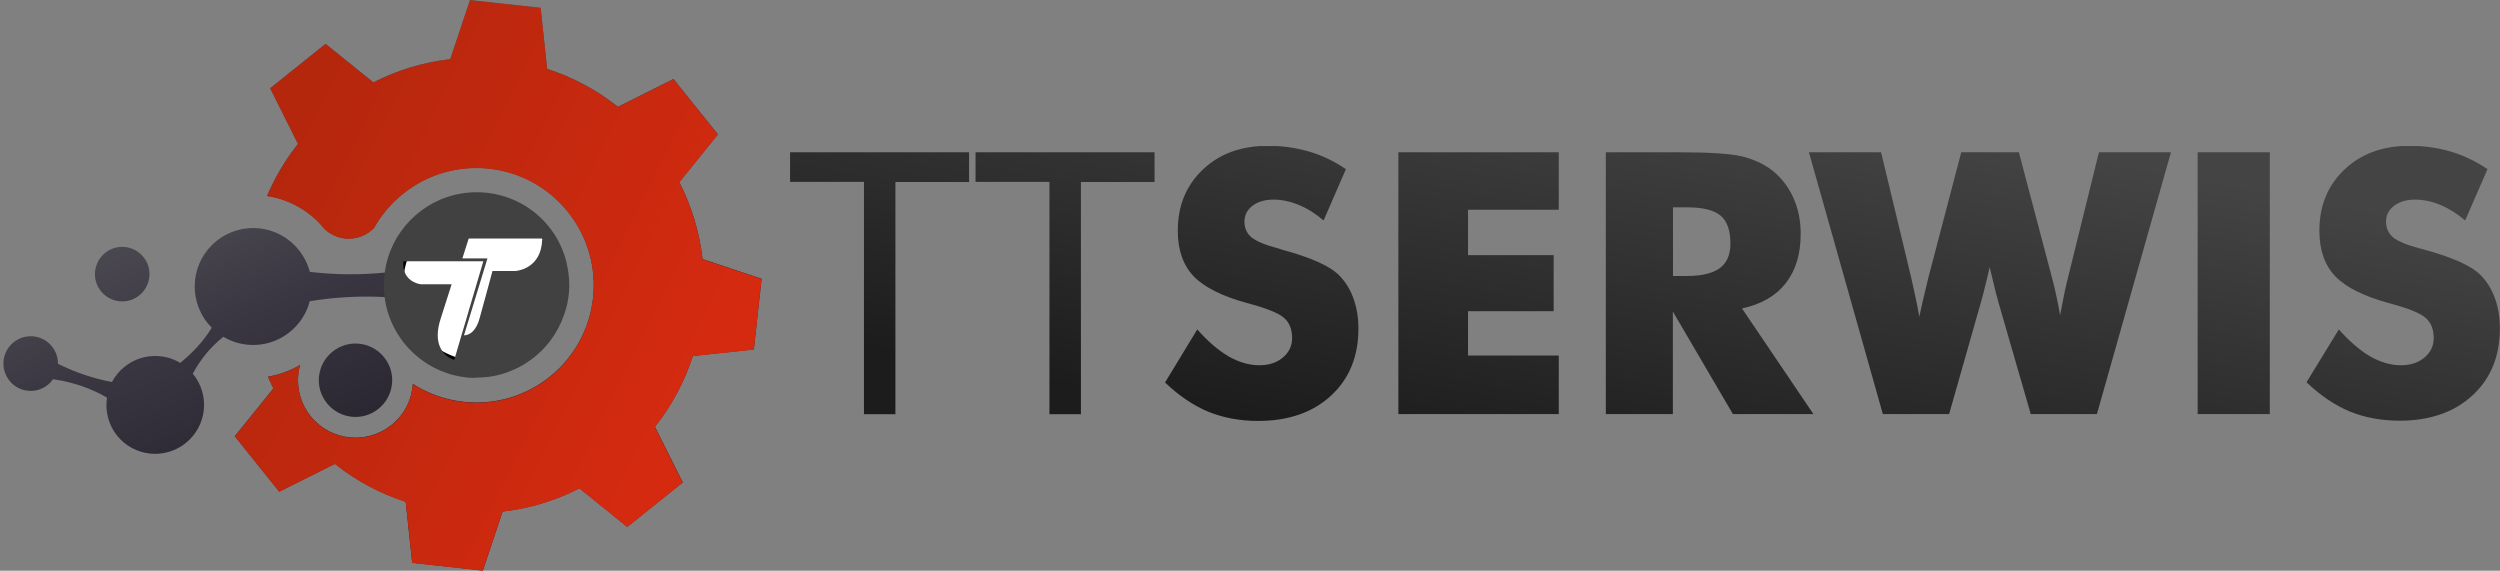
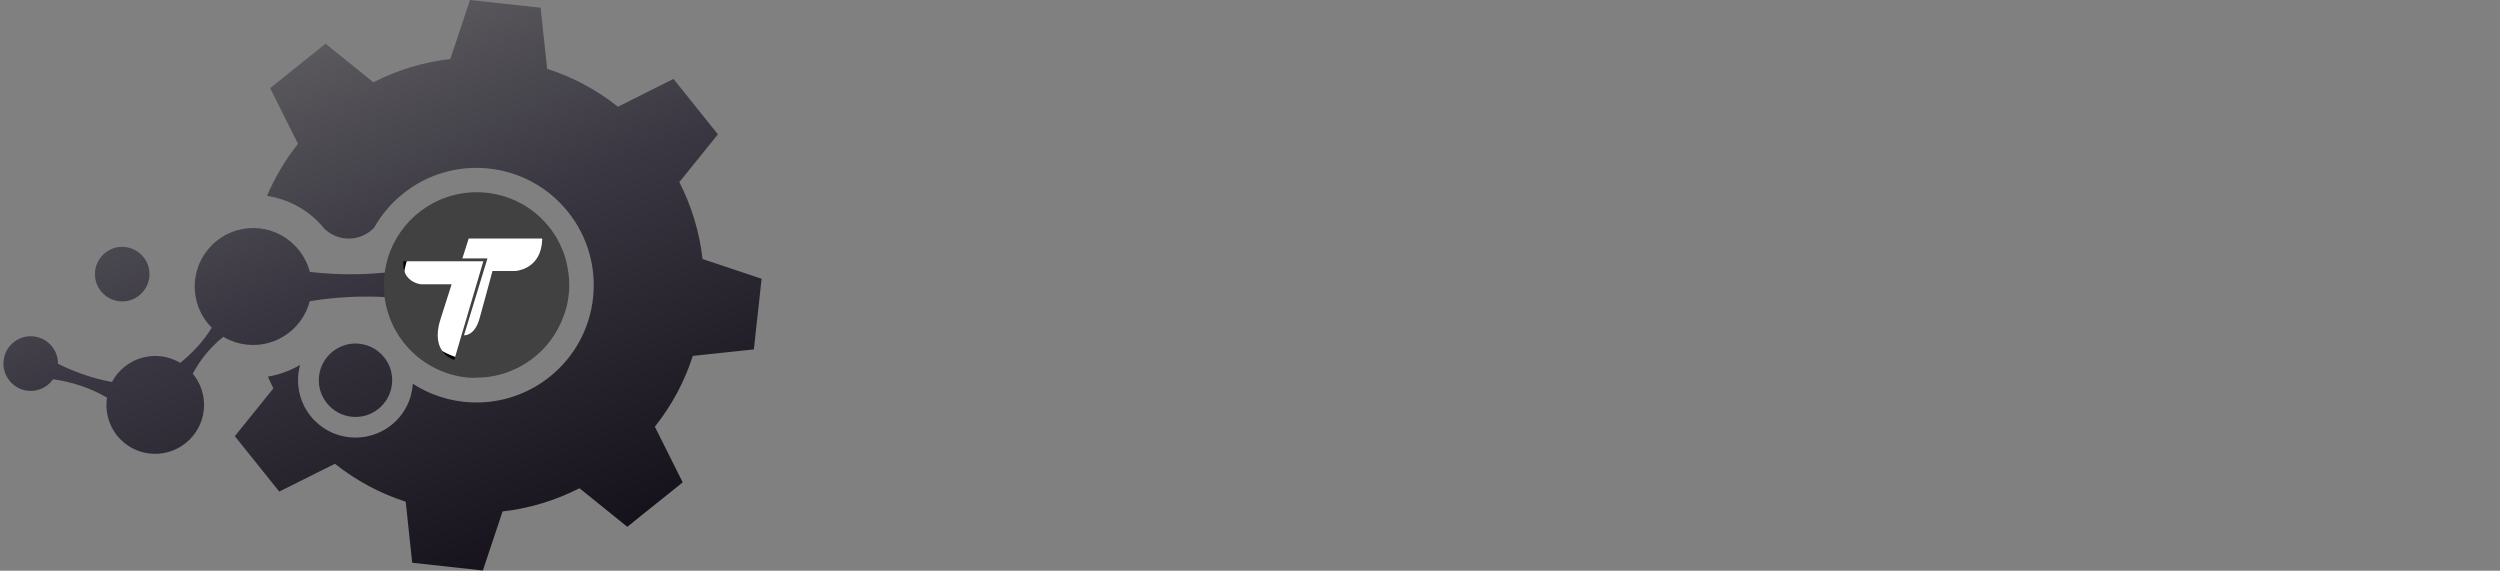
<svg xmlns="http://www.w3.org/2000/svg" xmlns:xlink="http://www.w3.org/1999/xlink" version="1.1" id="Layer_1" x="0px" y="0px" viewBox="0 0 200.27 45.72" style="enable-background:new 0 0 200.27 45.72;" xml:space="preserve">
  <rect x="0" y="0" width="200.27" height="45.72" fill="#808080" stroke="none" />
  <style type="text/css">
	
		.st0{clip-path:url(#SVGID_00000061466630885270400560000014660519019379750558_);fill:url(#SVGID_00000171696205262707469790000006461481155430361510_);}
	.st1{fill-rule:evenodd;clip-rule:evenodd;fill:#FFFFFF;}
	.st2{fill:none;stroke:#000000;stroke-width:0.567;stroke-miterlimit:22.926;}
	.st3{fill-rule:evenodd;clip-rule:evenodd;fill:#404140;}
	
		.st4{clip-path:url(#SVGID_00000175321464615434133640000008368205385911608499_);fill:url(#SVGID_00000066485475319990814030000009214722815828895930_);}
	
		.st5{clip-path:url(#SVGID_00000000218932306880309250000014659593822946658973_);fill:url(#SVGID_00000111182415650472422870000018326657035007731603_);}
</style>
  <g>
    <g>
      <defs>
        <path id="SVGID_1_" d="M49.5,8.55L49.5,8.55c-1.72-1.37-3.65-2.39-5.67-3.04l-0.52-4.89l-2.83-0.31L37.65,0l-1.58,4.73     c-2.12,0.24-4.2,0.86-6.16,1.86l-3.83-3.09l-2.22,1.78l-2.22,1.78l2.23,4.46c-1.03,1.29-1.85,2.7-2.48,4.17     c1.75,0.27,3.42,1.16,4.61,2.65c0.54,0.51,1.26,0.79,2.01,0.77c0.74-0.02,1.45-0.33,1.96-0.87l0,0c0.57-1.02,1.34-1.94,2.31-2.72     c4.04-3.25,9.96-2.61,13.21,1.44c3.25,4.04,2.61,9.96-1.44,13.21c-3.24,2.6-7.67,2.71-10.98,0.57c-0.08,1.25-0.66,2.46-1.71,3.3     c-1.98,1.59-4.88,1.28-6.47-0.7c-0.96-1.2-1.23-2.73-0.85-4.11c-0.81,0.48-1.69,0.79-2.58,0.94c0.14,0.32,0.29,0.63,0.44,0.94     l-3.09,3.83l1.78,2.22l1.78,2.22l4.46-2.23c1.72,1.37,3.65,2.39,5.67,3.04l0.52,4.89l2.83,0.31l2.83,0.31l1.58-4.73     c2.12-0.24,4.2-0.86,6.16-1.86l3.83,3.09l2.22-1.78l2.22-1.78l-2.23-4.46c1.37-1.72,2.39-3.65,3.04-5.67l4.89-0.52l0.31-2.83     l0.31-2.83l-4.73-1.58c-0.24-2.12-0.86-4.2-1.86-6.16l3.09-3.83l-1.78-2.22l-1.78-2.22L49.5,8.55z M4.64,29.14L4.64,29.14     c1.37,0.68,2.81,1.18,4.33,1.46c0.24-0.46,0.58-0.88,1.01-1.22c1.31-1.05,3.1-1.13,4.46-0.31c1.04-0.85,1.9-1.79,2.52-2.82     c-0.11-0.12-0.22-0.24-0.33-0.37c-1.62-2.02-1.3-4.96,0.72-6.58c2.02-1.62,4.96-1.3,6.58,0.72c0.43,0.54,0.73,1.14,0.89,1.76     c2.03,0.24,4.07,0.25,6.08,0.05c0.25-1.78,1.15-3.47,2.66-4.68c3.15-2.54,7.77-2.03,10.31,1.12c2.54,3.15,2.03,7.77-1.12,10.31     c-3.15,2.54-7.77,2.03-10.31-1.12c-0.88-1.09-1.39-2.36-1.56-3.66c-2.02-0.11-4.06,0-6.07,0.33c-0.24,0.94-0.78,1.81-1.6,2.47     c-1.56,1.26-3.69,1.35-5.32,0.38c-1.04,0.83-1.84,1.82-2.45,2.96l0.04,0.04c1.36,1.69,1.09,4.15-0.6,5.51     c-1.69,1.36-4.15,1.09-5.51-0.6C8.67,34,8.41,32.89,8.57,31.85c-1.33-0.77-2.77-1.25-4.32-1.47c-0.12,0.17-0.26,0.32-0.42,0.45     c-0.94,0.76-2.32,0.61-3.07-0.33C0,29.55,0.15,28.18,1.09,27.42c0.94-0.76,2.32-0.61,3.07,0.33C4.49,28.16,4.65,28.65,4.64,29.14     z M11.49,20.59L11.49,20.59c-0.76-0.94-2.13-1.09-3.07-0.33c-0.94,0.76-1.09,2.13-0.33,3.07c0.76,0.94,2.13,1.09,3.07,0.33     C12.1,22.9,12.25,21.53,11.49,20.59z M30.77,28.62c-1.02-1.27-2.87-1.47-4.13-0.45c-1.27,1.02-1.47,2.87-0.45,4.13     c1.02,1.27,2.87,1.47,4.13,0.45C31.58,31.73,31.79,29.88,30.77,28.62z" />
      </defs>
      <clipPath id="SVGID_00000024003511137915111860000016124484231341614520_">
        <use xlink:href="#SVGID_1_" style="overflow:visible;" />
      </clipPath>
      <linearGradient id="SVGID_00000183946417037543652730000015353446712467148935_" gradientUnits="userSpaceOnUse" x1="20.819" y1="-1.238" x2="44.691" y2="58.105">
        <stop offset="0" style="stop-color:#666566" />
        <stop offset="0.373" style="stop-color:#3A3742" />
        <stop offset="1" style="stop-color:#050008" />
      </linearGradient>
      <rect style="clip-path:url(#SVGID_00000024003511137915111860000016124484231341614520_);fill:url(#SVGID_00000183946417037543652730000015353446712467148935_);" width="61.02" height="45.7" />
    </g>
    <ellipse transform="matrix(0.961 -0.278 0.278 0.961 -4.809 11.586)" class="st1" cx="38.46" cy="22.75" rx="6.45" ry="6.45" />
    <ellipse transform="matrix(0.961 -0.278 0.278 0.961 -4.809 11.586)" class="st2" cx="38.46" cy="22.75" rx="6.45" ry="6.45" />
-     <path class="st3" d="M35.3,25.53l0.88-2.76h-2.46c0,0-0.7-0.06-1.11-0.62c-0.11-0.14-0.19-0.32-0.25-0.54   c-0.05-0.19-0.07-0.42-0.05-0.68h6.41l-0.12,0.4l-1.03,3.49l-0.2,0.69l-0.41,1.37l-0.2,0.69l-0.37,1.26c0,0-0.03-0.01-0.08-0.03   c-0.03-0.01-0.08-0.03-0.13-0.05c-0.07-0.03-0.15-0.08-0.24-0.13c-0.23-0.15-0.49-0.39-0.67-0.78c-0.01-0.01-0.01-0.03-0.02-0.04   C35.03,27.3,34.96,26.57,35.3,25.53 M43.43,19.21c-0.01,0.16-0.02,0.31-0.04,0.44v0c-0.3,1.97-2.11,2.06-2.11,2.06h-1.83   c0,0-0.64,2.4-1.04,3.82c-0.4,1.42-1.24,1.33-1.24,1.33l1.88-6.16h-2.01l0.06-0.19v0l0.14-0.44l0.16-0.5l0.14-0.44l0.01-0.02h5.89   V19.21z M37.47,30.25L37.47,30.25L37.47,30.25c-0.13-0.01-0.25-0.03-0.38-0.05c-3.59-0.53-6.34-3.62-6.34-7.35v0c0,0,0,0,0-0.01   c0-0.77,0.12-1.5,0.33-2.2c0.94-3.04,3.77-5.24,7.11-5.24c2.61,0,4.91,1.34,6.23,3.38c0.04,0.06,0.08,0.12,0.11,0.18   c0,0.01,0.01,0.01,0.01,0.02c0.03,0.04,0.05,0.09,0.08,0.13c0.02,0.04,0.04,0.07,0.06,0.11v0c0.02,0.04,0.04,0.07,0.06,0.11   c0.04,0.08,0.08,0.16,0.12,0.24l0,0v0c0.07,0.15,0.14,0.3,0.2,0.45v0c0.01,0.02,0.01,0.03,0.02,0.05c0.05,0.12,0.09,0.23,0.13,0.35   c0.01,0.03,0.02,0.07,0.03,0.1v0c0.01,0.03,0.02,0.06,0.03,0.09c0.01,0.02,0.01,0.05,0.02,0.07c0.01,0.03,0.02,0.05,0.02,0.08v0   c0.01,0.04,0.02,0.07,0.03,0.11v0c0.01,0.03,0.02,0.07,0.03,0.1c0.01,0.03,0.02,0.07,0.02,0.1c0.01,0.03,0.02,0.07,0.02,0.1v0   c0,0.02,0.01,0.03,0.01,0.05v0c0.02,0.08,0.03,0.16,0.05,0.25c0.01,0.04,0.01,0.08,0.02,0.12v0c0,0,0,0.01,0,0.01v0l0,0.01   c0.01,0.06,0.02,0.11,0.03,0.17v0c0.01,0.05,0.01,0.1,0.02,0.15v0c0,0.03,0.01,0.05,0.01,0.08c0,0.03,0.01,0.06,0.01,0.08v0   c0,0.03,0.01,0.07,0.01,0.1c0,0.04,0.01,0.08,0.01,0.11v0c0,0.01,0,0.02,0,0.03v0c0,0.05,0.01,0.11,0.01,0.16v0   c0,0.08,0.01,0.17,0.01,0.25v0c0,0.02,0,0.04,0,0.07c0,0.02,0,0.05,0,0.07v0c0,0.05,0,0.09,0,0.14v0c0,0.06,0,0.11-0.01,0.17h0v0   c0,0.02,0,0.05,0,0.07v0c0,0.04-0.01,0.09-0.01,0.13h0v0c0,0.06-0.01,0.11-0.02,0.17c-0.01,0.07-0.02,0.14-0.02,0.21   c0,0.04-0.01,0.07-0.02,0.11v0c-0.01,0.09-0.03,0.17-0.04,0.26v0c-0.01,0.03-0.01,0.07-0.02,0.1c-0.02,0.09-0.04,0.18-0.06,0.27   c-0.02,0.09-0.04,0.17-0.07,0.26h0c-0.01,0.03-0.02,0.07-0.03,0.1v0c-0.02,0.07-0.04,0.13-0.06,0.19c-0.02,0.05-0.03,0.1-0.05,0.15   v0c-0.02,0.06-0.04,0.12-0.07,0.18c-0.02,0.05-0.04,0.1-0.06,0.15v0c-0.02,0.05-0.04,0.1-0.06,0.16c-0.07,0.16-0.14,0.33-0.23,0.48   c0,0,0,0,0,0v0c-0.01,0.02-0.02,0.03-0.02,0.05c-0.01,0.03-0.03,0.05-0.04,0.08v0c-0.05,0.09-0.1,0.18-0.16,0.28   c-0.01,0.02-0.02,0.03-0.03,0.05c-0.04,0.07-0.08,0.13-0.12,0.2c-0.03,0.05-0.06,0.1-0.1,0.15v0c-0.07,0.11-0.15,0.21-0.23,0.32h0   c-0.02,0.02-0.03,0.04-0.05,0.07c-0.02,0.03-0.04,0.06-0.07,0.08c-0.08,0.1-0.16,0.2-0.24,0.29c-0.1,0.11-0.2,0.21-0.3,0.32   c-0.04,0.04-0.08,0.08-0.12,0.11c-0.03,0.02-0.05,0.05-0.08,0.07v0c-0.02,0.02-0.04,0.04-0.06,0.06c-0.01,0.01-0.02,0.01-0.02,0.02   c-0.1,0.09-0.19,0.17-0.29,0.25c-0.18,0.15-0.36,0.28-0.56,0.41v0c-0.11,0.07-0.22,0.14-0.33,0.21c-0.21,0.13-0.43,0.25-0.66,0.35   v0c-0.18,0.08-0.36,0.16-0.54,0.23c-0.81,0.31-1.69,0.47-2.61,0.47C37.95,30.28,37.71,30.27,37.47,30.25z" />
+     <path class="st3" d="M35.3,25.53l0.88-2.76h-2.46c0,0-0.7-0.06-1.11-0.62c-0.11-0.14-0.19-0.32-0.25-0.54   c-0.05-0.19-0.07-0.42-0.05-0.68h6.41l-0.12,0.4l-1.03,3.49l-0.2,0.69l-0.41,1.37l-0.2,0.69l-0.37,1.26c0,0-0.03-0.01-0.08-0.03   c-0.03-0.01-0.08-0.03-0.13-0.05c-0.07-0.03-0.15-0.08-0.24-0.13c-0.23-0.15-0.49-0.39-0.67-0.78c-0.01-0.01-0.01-0.03-0.02-0.04   C35.03,27.3,34.96,26.57,35.3,25.53 M43.43,19.21c-0.01,0.16-0.02,0.31-0.04,0.44v0c-0.3,1.97-2.11,2.06-2.11,2.06h-1.83   c0,0-0.64,2.4-1.04,3.82c-0.4,1.42-1.24,1.33-1.24,1.33l1.88-6.16h-2.01l0.06-0.19v0l0.14-0.44l0.16-0.5l0.14-0.44l0.01-0.02h5.89   V19.21z M37.47,30.25L37.47,30.25L37.47,30.25c-0.13-0.01-0.25-0.03-0.38-0.05c-3.59-0.53-6.34-3.62-6.34-7.35v0c0,0,0,0,0-0.01   c0-0.77,0.12-1.5,0.33-2.2c0.94-3.04,3.77-5.24,7.11-5.24c2.61,0,4.91,1.34,6.23,3.38c0.04,0.06,0.08,0.12,0.11,0.18   c0,0.01,0.01,0.01,0.01,0.02c0.03,0.04,0.05,0.09,0.08,0.13c0.02,0.04,0.04,0.07,0.06,0.11v0c0.02,0.04,0.04,0.07,0.06,0.11   c0.04,0.08,0.08,0.16,0.12,0.24l0,0v0c0.07,0.15,0.14,0.3,0.2,0.45v0c0.01,0.02,0.01,0.03,0.02,0.05c0.05,0.12,0.09,0.23,0.13,0.35   c0.01,0.03,0.02,0.07,0.03,0.1v0c0.01,0.03,0.02,0.06,0.03,0.09c0.01,0.02,0.01,0.05,0.02,0.07c0.01,0.03,0.02,0.05,0.02,0.08v0   c0.01,0.04,0.02,0.07,0.03,0.11v0c0.01,0.03,0.02,0.07,0.03,0.1c0.01,0.03,0.02,0.07,0.02,0.1c0.01,0.03,0.02,0.07,0.02,0.1v0   c0,0.02,0.01,0.03,0.01,0.05v0c0.02,0.08,0.03,0.16,0.05,0.25c0.01,0.04,0.01,0.08,0.02,0.12v0c0,0,0,0.01,0,0.01v0l0,0.01   c0.01,0.06,0.02,0.11,0.03,0.17v0c0.01,0.05,0.01,0.1,0.02,0.15v0c0,0.03,0.01,0.05,0.01,0.08c0,0.03,0.01,0.06,0.01,0.08v0   c0,0.03,0.01,0.07,0.01,0.1c0,0.04,0.01,0.08,0.01,0.11v0c0,0.01,0,0.02,0,0.03v0c0,0.05,0.01,0.11,0.01,0.16v0   c0,0.08,0.01,0.17,0.01,0.25v0c0,0.02,0,0.04,0,0.07c0,0.02,0,0.05,0,0.07v0c0,0.05,0,0.09,0,0.14v0c0,0.06,0,0.11-0.01,0.17h0v0   c0,0.02,0,0.05,0,0.07v0c0,0.04-0.01,0.09-0.01,0.13h0v0c0,0.06-0.01,0.11-0.02,0.17c-0.01,0.07-0.02,0.14-0.02,0.21   c0,0.04-0.01,0.07-0.02,0.11v0c-0.01,0.09-0.03,0.17-0.04,0.26c-0.01,0.03-0.01,0.07-0.02,0.1c-0.02,0.09-0.04,0.18-0.06,0.27   c-0.02,0.09-0.04,0.17-0.07,0.26h0c-0.01,0.03-0.02,0.07-0.03,0.1v0c-0.02,0.07-0.04,0.13-0.06,0.19c-0.02,0.05-0.03,0.1-0.05,0.15   v0c-0.02,0.06-0.04,0.12-0.07,0.18c-0.02,0.05-0.04,0.1-0.06,0.15v0c-0.02,0.05-0.04,0.1-0.06,0.16c-0.07,0.16-0.14,0.33-0.23,0.48   c0,0,0,0,0,0v0c-0.01,0.02-0.02,0.03-0.02,0.05c-0.01,0.03-0.03,0.05-0.04,0.08v0c-0.05,0.09-0.1,0.18-0.16,0.28   c-0.01,0.02-0.02,0.03-0.03,0.05c-0.04,0.07-0.08,0.13-0.12,0.2c-0.03,0.05-0.06,0.1-0.1,0.15v0c-0.07,0.11-0.15,0.21-0.23,0.32h0   c-0.02,0.02-0.03,0.04-0.05,0.07c-0.02,0.03-0.04,0.06-0.07,0.08c-0.08,0.1-0.16,0.2-0.24,0.29c-0.1,0.11-0.2,0.21-0.3,0.32   c-0.04,0.04-0.08,0.08-0.12,0.11c-0.03,0.02-0.05,0.05-0.08,0.07v0c-0.02,0.02-0.04,0.04-0.06,0.06c-0.01,0.01-0.02,0.01-0.02,0.02   c-0.1,0.09-0.19,0.17-0.29,0.25c-0.18,0.15-0.36,0.28-0.56,0.41v0c-0.11,0.07-0.22,0.14-0.33,0.21c-0.21,0.13-0.43,0.25-0.66,0.35   v0c-0.18,0.08-0.36,0.16-0.54,0.23c-0.81,0.31-1.69,0.47-2.61,0.47C37.95,30.28,37.71,30.27,37.47,30.25z" />
    <g>
      <defs>
        <path id="SVGID_00000070804148661934761660000003589795882378827690_" d="M49.5,8.57L49.5,8.57c-1.72-1.37-3.65-2.39-5.67-3.04     l-0.52-4.89l-2.83-0.31l-2.83-0.31l-1.58,4.73c-2.12,0.24-4.2,0.86-6.16,1.86l-3.83-3.09l-2.22,1.78l-2.22,1.78l2.23,4.46     c-1.03,1.29-1.85,2.7-2.48,4.17c1.75,0.27,3.42,1.16,4.61,2.65c0.54,0.51,1.26,0.79,2.01,0.77c0.74-0.02,1.45-0.33,1.96-0.87l0,0     c0.57-1.02,1.34-1.94,2.31-2.72c4.04-3.25,9.96-2.61,13.21,1.44c3.25,4.04,2.61,9.96-1.44,13.21c-3.24,2.6-7.67,2.71-10.98,0.57     c-0.08,1.25-0.66,2.46-1.71,3.3c-1.98,1.59-4.88,1.28-6.47-0.7c-0.96-1.2-1.23-2.73-0.85-4.11c-0.81,0.48-1.69,0.79-2.58,0.94     c0.14,0.32,0.29,0.63,0.44,0.94l-3.09,3.83l1.78,2.22l1.78,2.22l4.46-2.23c1.72,1.37,3.65,2.39,5.67,3.04l0.52,4.89l2.83,0.31     l2.83,0.31l1.58-4.73c2.12-0.24,4.2-0.86,6.16-1.86l3.83,3.09l2.22-1.78l2.22-1.78l-2.23-4.46c1.37-1.72,2.39-3.65,3.04-5.67     l4.89-0.52l0.31-2.83l0.31-2.83l-4.73-1.58c-0.24-2.12-0.86-4.2-1.86-6.16l3.09-3.83l-1.78-2.22l-1.78-2.22L49.5,8.57z" />
      </defs>
      <clipPath id="SVGID_00000072991408705334675330000001087816300943939762_">
        <use xlink:href="#SVGID_00000070804148661934761660000003589795882378827690_" style="overflow:visible;" />
      </clipPath>
      <linearGradient id="SVGID_00000058557122610329632950000005902912835357118128_" gradientUnits="userSpaceOnUse" x1="74.025" y1="39.756" x2="22.28" y2="14.139">
        <stop offset="0" style="stop-color:#E52C12" />
        <stop offset="1" style="stop-color:#B5270D" />
      </linearGradient>
-       <rect x="18.81" y="0.02" style="clip-path:url(#SVGID_00000072991408705334675330000001087816300943939762_);fill:url(#SVGID_00000058557122610329632950000005902912835357118128_);" width="42.21" height="45.7" />
    </g>
    <g>
      <defs>
        <path id="SVGID_00000032635028799435580480000016130141847088817040_" d="M187.36,26.39c0.85,0.96,1.69,1.68,2.51,2.16     c0.83,0.47,1.65,0.71,2.47,0.71c0.76,0,1.39-0.21,1.88-0.62c0.49-0.41,0.74-0.93,0.74-1.56c0-0.69-0.21-1.23-0.64-1.61     c-0.43-0.38-1.38-0.77-2.88-1.17c-2.05-0.55-3.51-1.28-4.36-2.16c-0.85-0.89-1.28-2.11-1.28-3.65c0-2.01,0.67-3.64,2.01-4.91     c1.34-1.27,3.08-1.9,5.22-1.9c1.16,0,2.25,0.16,3.29,0.46c1.04,0.31,2.02,0.78,2.95,1.41l-1.79,4.11c-0.65-0.55-1.32-0.97-2-1.25     c-0.68-0.28-1.35-0.42-2.02-0.42c-0.68,0-1.24,0.17-1.67,0.49c-0.43,0.33-0.65,0.75-0.65,1.27c0,0.52,0.19,0.94,0.56,1.26     c0.38,0.31,1.1,0.62,2.18,0.9l0.26,0.07c2.33,0.63,3.87,1.32,4.6,2.08c0.5,0.51,0.87,1.13,1.13,1.85     c0.26,0.72,0.39,1.52,0.39,2.4c0,2.22-0.73,4.01-2.19,5.36c-1.46,1.35-3.41,2.03-5.85,2.03c-1.46,0-2.79-0.25-3.99-0.74     c-1.2-0.5-2.35-1.28-3.46-2.34L187.36,26.39z M176.05,33.17V12.2h5.78v20.97H176.05z M161.73,12.2l2.63,9.97     c0.12,0.44,0.24,0.91,0.34,1.4c0.11,0.48,0.22,1.05,0.33,1.68c0.14-0.75,0.26-1.36,0.36-1.84c0.1-0.48,0.2-0.89,0.29-1.24     l2.46-9.97h5.77l-5.93,20.97h-5.3l-2.59-8.96c-0.1-0.31-0.25-0.93-0.47-1.85c-0.09-0.41-0.17-0.73-0.23-0.96     c-0.04,0.2-0.11,0.48-0.2,0.85c-0.22,0.93-0.39,1.58-0.5,1.96l-2.55,8.96h-5.31l-5.92-20.97h5.78l2.41,10.03     c0.12,0.52,0.23,1.03,0.34,1.55c0.11,0.51,0.22,1.05,0.31,1.59c0.09-0.4,0.18-0.82,0.28-1.26c0.1-0.44,0.25-1.07,0.45-1.88     l2.63-10.03H161.73z M134.01,22.11h1.06c1.23,0,2.13-0.21,2.7-0.63c0.57-0.42,0.85-1.08,0.85-1.97c0-1.05-0.26-1.8-0.79-2.24     c-0.53-0.44-1.42-0.66-2.67-0.66h-1.14V22.11z M128.64,33.17V12.2h5.98c2.34,0,3.97,0.11,4.89,0.32     c0.92,0.22,1.72,0.58,2.39,1.08c0.75,0.57,1.33,1.31,1.74,2.19c0.41,0.89,0.61,1.87,0.61,2.94c0,1.62-0.4,2.94-1.2,3.96     c-0.8,1.02-1.97,1.69-3.5,2.02l5.72,8.46h-6.45l-4.81-8.21v8.21H128.64z M112.02,33.17V12.2h12.85v4.6h-7.27v3.64h6.86v4.49     h-6.86v3.55h7.27v4.69H112.02z M95.91,26.39c0.85,0.96,1.69,1.68,2.51,2.16c0.83,0.47,1.65,0.71,2.47,0.71     c0.76,0,1.39-0.21,1.88-0.62c0.49-0.41,0.74-0.93,0.74-1.56c0-0.69-0.21-1.23-0.64-1.61c-0.43-0.38-1.38-0.77-2.88-1.17     c-2.05-0.55-3.51-1.28-4.36-2.16c-0.85-0.89-1.28-2.11-1.28-3.65c0-2.01,0.67-3.64,2.01-4.91c1.34-1.27,3.08-1.9,5.22-1.9     c1.16,0,2.25,0.16,3.29,0.46c1.04,0.31,2.02,0.78,2.95,1.41l-1.79,4.11c-0.65-0.55-1.31-0.97-2-1.25     c-0.68-0.28-1.35-0.42-2.02-0.42c-0.68,0-1.24,0.17-1.67,0.49c-0.43,0.33-0.65,0.75-0.65,1.27c0,0.52,0.19,0.94,0.56,1.26     c0.38,0.31,1.1,0.62,2.18,0.9L102.7,20c2.33,0.63,3.87,1.32,4.6,2.08c0.5,0.51,0.88,1.13,1.13,1.85c0.26,0.72,0.39,1.52,0.39,2.4     c0,2.22-0.73,4.01-2.19,5.36c-1.46,1.35-3.41,2.03-5.85,2.03c-1.46,0-2.79-0.25-3.99-0.74c-1.2-0.5-2.35-1.28-3.46-2.34     L95.91,26.39z M84.07,33.17v-18.6h-5.92V12.2h14.34v2.38h-5.9v18.6H84.07z M69.21,33.17v-18.6h-5.92V12.2h14.34v2.38h-5.9v18.6     H69.21z" />
      </defs>
      <clipPath id="SVGID_00000062168785747163199320000005525133400571494843_">
        <use xlink:href="#SVGID_00000032635028799435580480000016130141847088817040_" style="overflow:visible;" />
      </clipPath>
      <linearGradient id="SVGID_00000172427088287770627780000004750856892253974715_" gradientUnits="userSpaceOnUse" x1="134.794" y1="6.455" x2="128.762" y2="38.965">
        <stop offset="0" style="stop-color:#434443" />
        <stop offset="1" style="stop-color:#1C1C1C" />
      </linearGradient>
-       <rect x="63.28" y="11.7" style="clip-path:url(#SVGID_00000062168785747163199320000005525133400571494843_);fill:url(#SVGID_00000172427088287770627780000004750856892253974715_);" width="136.99" height="22.03" />
    </g>
  </g>
</svg>